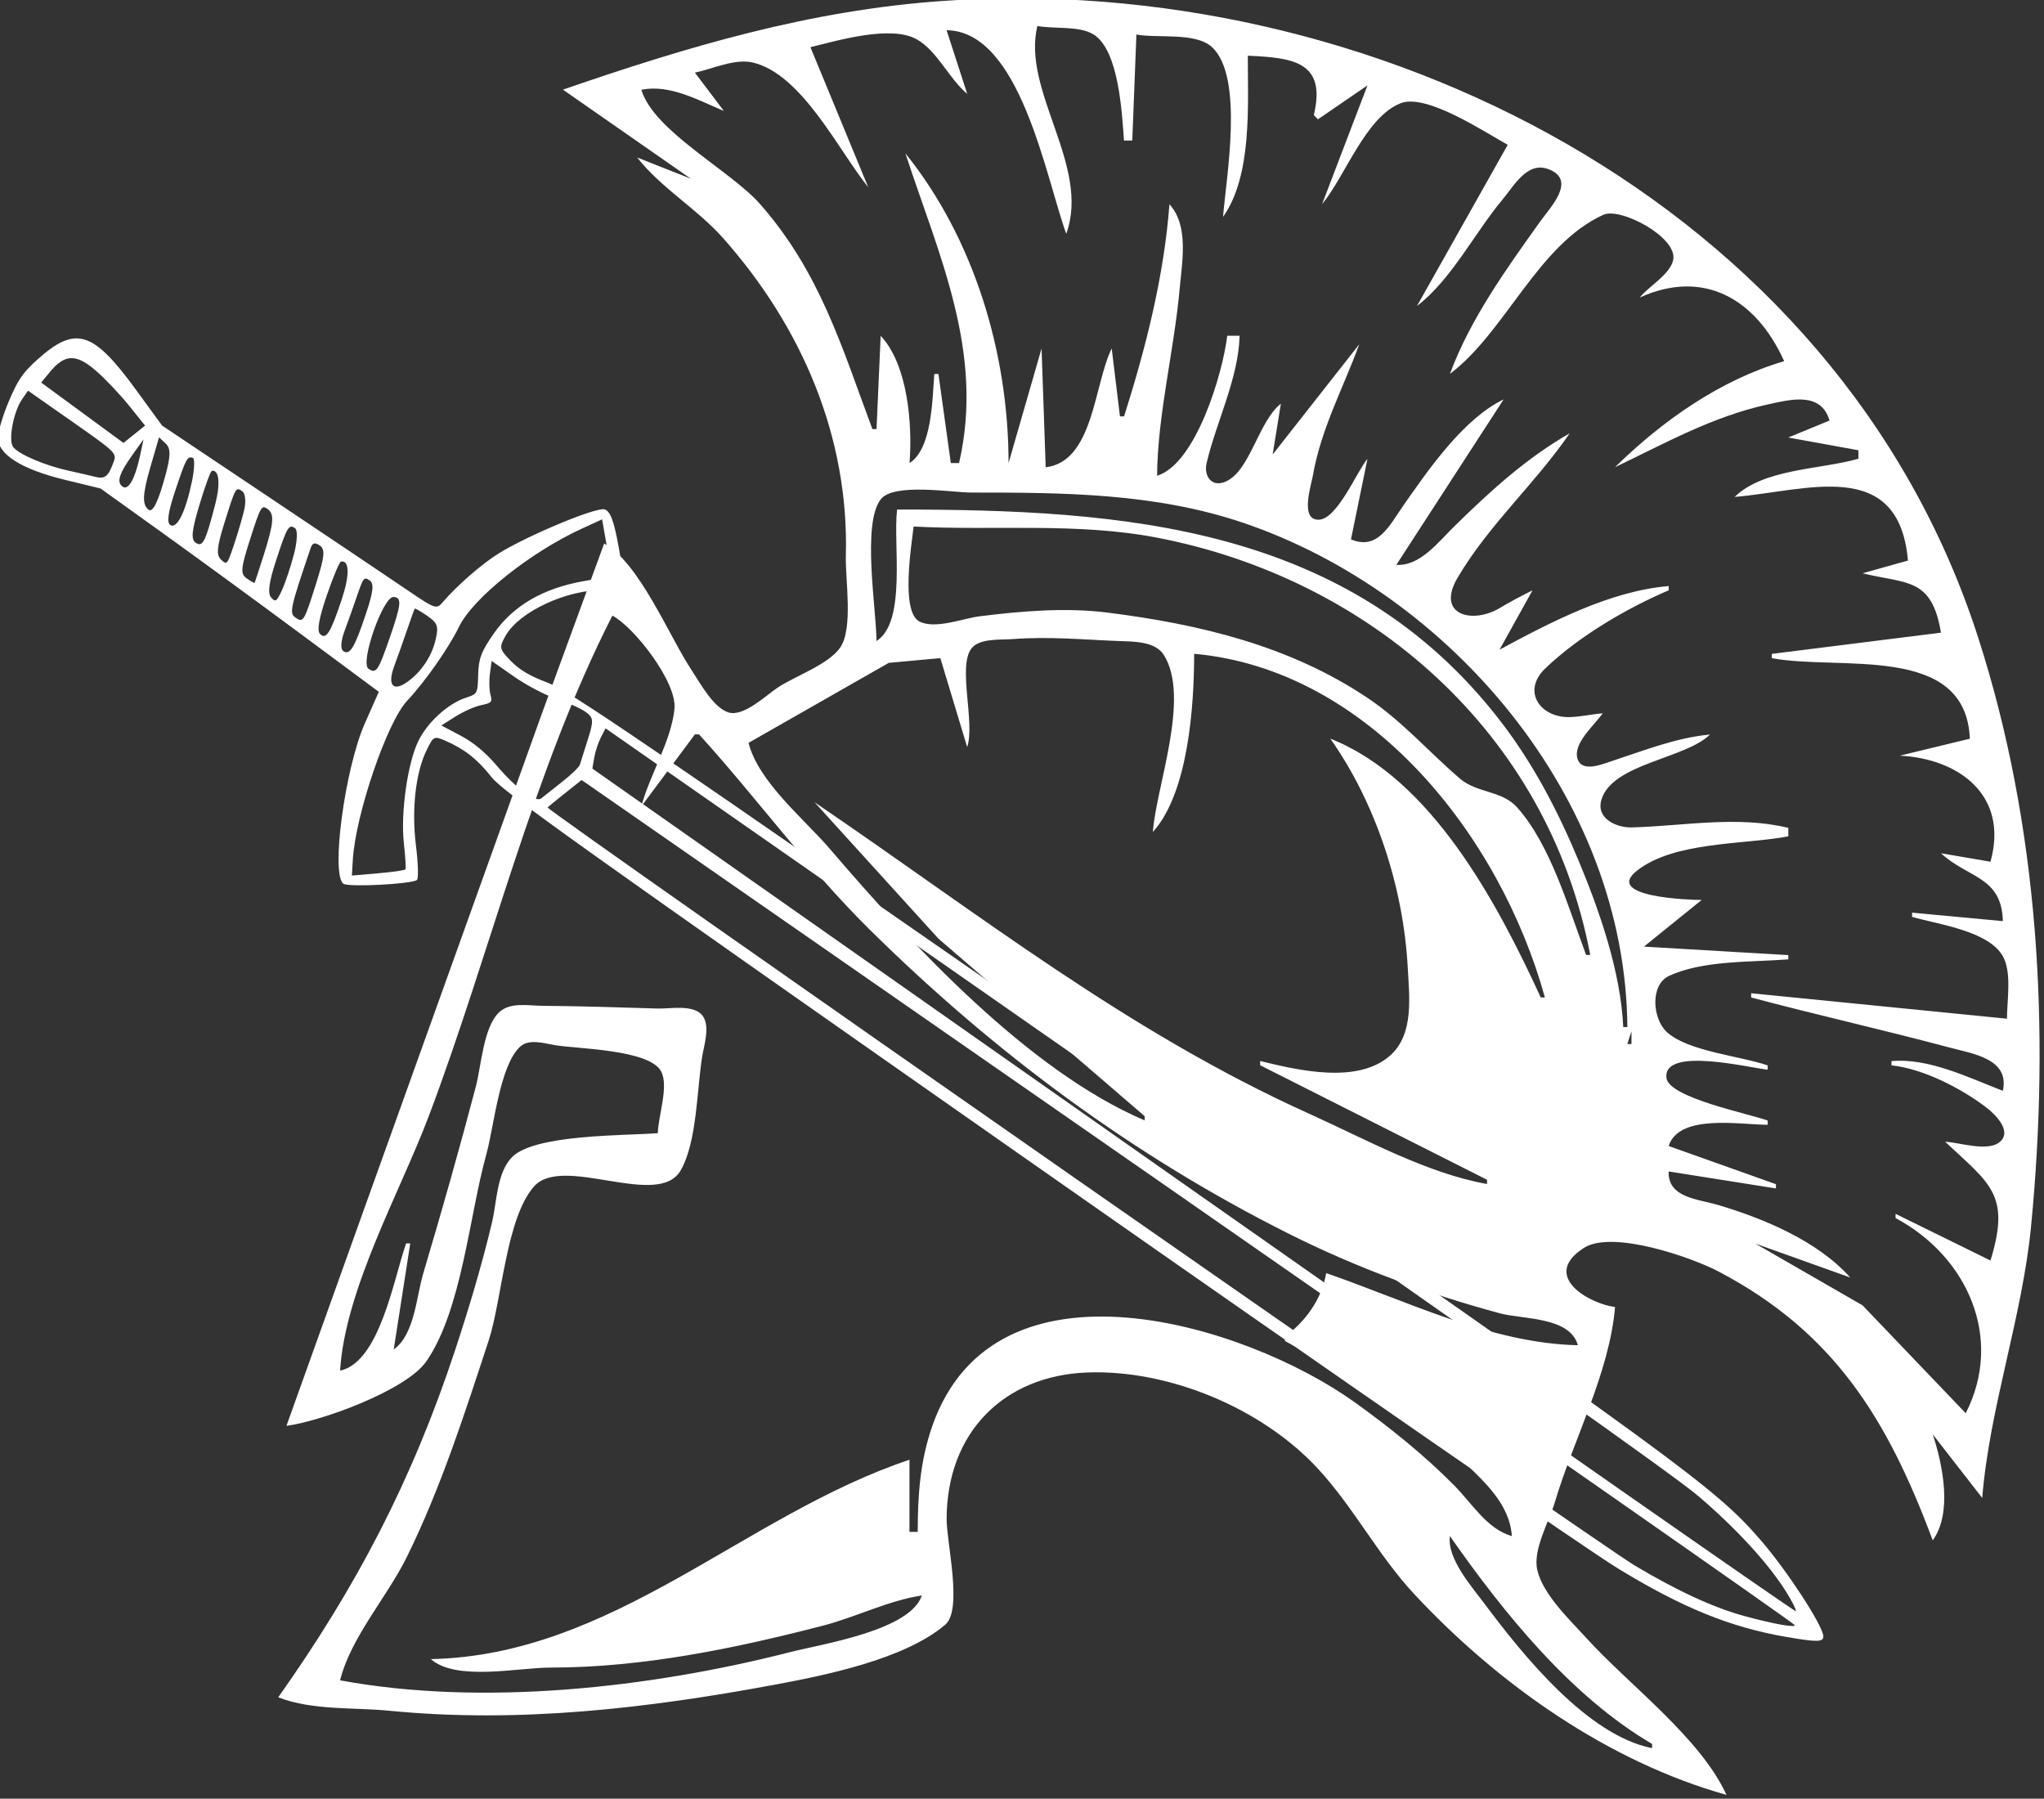
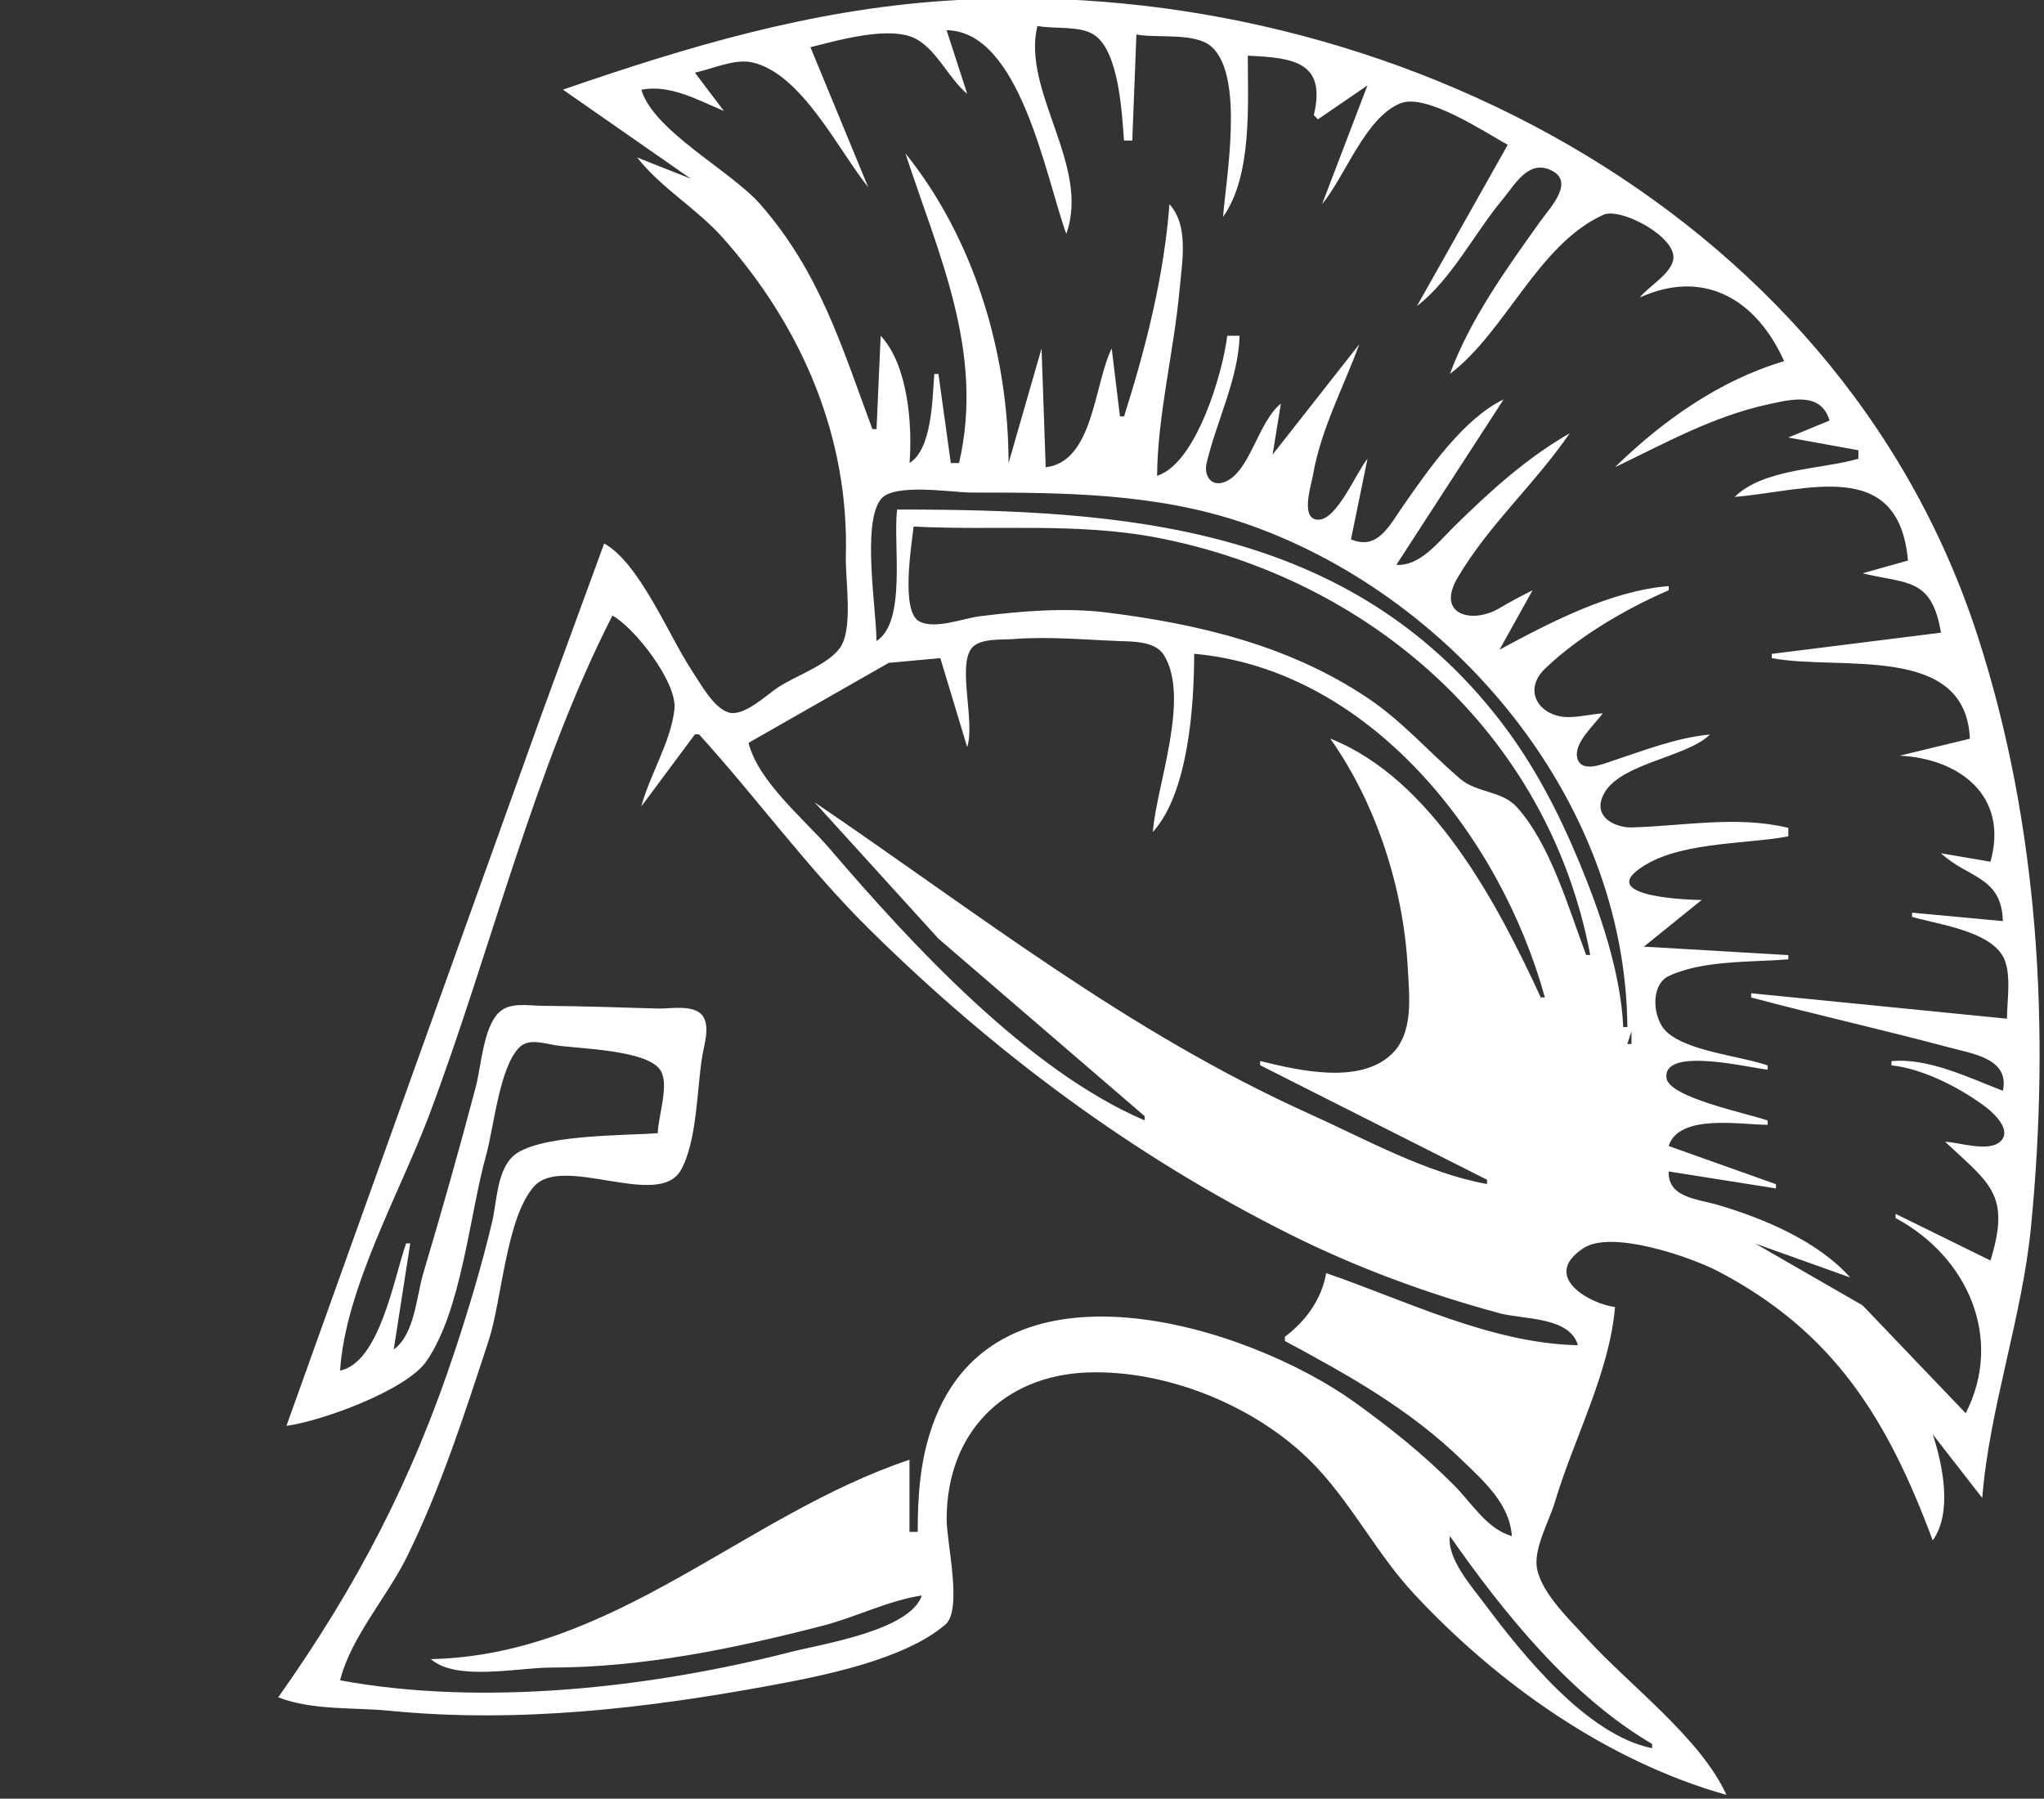
<svg xmlns="http://www.w3.org/2000/svg" version="1.1" id="svg2" width="32" height="28.155" viewBox="0 0 32 28.155" xml:space="preserve">
  <rect x="0" y="0" width="32" height="28.155" fill="#333333" stroke="none" />
  <defs id="defs6" />
  <g id="g8" transform="matrix(0.402,0,0,0.402,-26.389,-21.857)" style="stroke-width:2.485">
    <g id="g1352" style="fill:#ffffff;fill-opacity:1;stroke-width:2.485">
      <path style="fill:#ffffff;fill-opacity:1;stroke:none;stroke-width:2.485" d="m 87.566,57.86 4.981,3.469 -2.089,-0.826 c 0.945,1.201 2.33,1.992 3.347,3.139 3.055,3.448 4.909,7.719 4.78,12.387 -0.025,0.898 0.298,2.824 -0.226,3.565 -0.472,0.667 -1.759,1.101 -2.437,1.556 -0.458,0.307 -1.327,1.149 -1.914,0.959 -0.585,-0.189 -1.089,-1.129 -1.415,-1.62 -0.895,-1.348 -2.043,-4.201 -3.42,-4.955 l -2.42,6.607 -6.935,19.325 -3.018,8.424 c 1.322,-0.169 4.661,-1.371 5.451,-2.515 1.381,-1.997 1.675,-5.703 2.333,-8.056 0.293,-1.048 0.515,-3.447 1.311,-4.188 0.35,-0.326 0.94,-0.135 1.35,-0.065 0.873,0.148 3.686,0.164 4.146,1.022 0.308,0.575 -0.116,1.758 -0.129,2.406 -1.247,0.101 -4.771,0.034 -5.668,0.925 -0.604,0.6 -0.601,1.761 -0.787,2.543 -0.393,1.654 -0.897,3.339 -1.43,4.955 -1.681,5.097 -3.845,9.23 -6.897,13.544 1.351,0.52 2.915,0.384 4.338,0.524 5.012,0.492 10.013,-0.091 14.943,-1.005 1.99,-0.369 5.105,-0.991 6.697,-2.348 0.684,-0.583 0.05,-3.199 0.052,-4.107 0.005,-3.391 2.242,-5.587 5.463,-5.712 3.18,-0.123 6.803,1.381 8.984,3.732 1.399,1.508 2.355,3.383 3.75,4.882 3.272,3.517 7.556,6.536 12.172,7.833 -1.007,-2.219 -3.817,-4.3 -5.459,-6.111 -0.632,-0.698 -1.685,-1.685 -1.907,-2.643 -0.183,-0.791 0.46,-1.89 0.684,-2.643 0.728,-2.45 2.125,-5.033 2.344,-7.598 -1.009,-0.131 -2.912,-1.209 -1.216,-2.301 1.109,-0.714 4.195,0.366 5.233,0.91 4.514,2.368 6.592,5.749 8.355,10.476 0.776,-1.074 0.391,-2.943 0,-4.129 l 1.928,2.478 c 0.281,-3.508 1.556,-7.028 1.901,-10.571 0.747,-7.676 0.31,-15.597 -2.068,-22.959 -5.484,-16.98 -23.738,-25.929 -40.325,-24.761 -5.185,0.365 -9.898,1.769 -14.783,3.454 m 21.853,1.982 h 0.321 l 0.161,-4.129 c 0.814,0.155 2.294,-0.099 2.936,0.485 1.272,1.157 0.555,5.1 0.438,6.617 1.14,-1.61 0.964,-4.361 0.964,-6.277 1.775,0.078 3.068,0.237 2.571,2.312 l 0.161,0.165 1.928,-1.321 -1.767,4.625 c 0.902,-1.091 1.693,-3.39 3.055,-3.929 1.007,-0.398 3.282,1.127 4.175,1.617 l -3.535,6.277 c 1.338,-1.021 2.248,-2.852 3.341,-4.157 0.451,-0.539 0.957,-1.49 1.791,-1.167 1.097,0.424 0.063,1.479 -0.324,2.021 -1.299,1.818 -2.745,3.823 -3.523,5.946 2.175,-1.646 3.42,-5.032 5.972,-6.194 0.673,-0.306 2.894,0.876 2.723,1.75 -0.112,0.571 -0.956,1.031 -1.304,1.471 2.424,-1.103 4.496,-0.023 5.624,2.478 -2.486,0.731 -4.733,2.311 -6.588,4.129 1.958,-0.936 3.806,-1.975 5.945,-2.443 0.909,-0.199 2.076,-0.506 2.41,0.626 l -1.607,0.661 2.732,0.496 v 0.33 c -1.464,0.423 -3.684,0.378 -4.82,1.487 2.772,-0.225 6.393,-1.592 6.749,2.478 l -1.767,0.496 c 1.724,0.422 2.691,0.15 3.053,2.312 l -6.588,0.826 v 0.165 c 2.633,0.502 7.556,-0.6 7.713,3.138 l -2.732,0.661 c 2.289,0.108 4.26,1.537 3.535,4.129 l -1.928,-0.33 c 1.053,0.977 2.369,0.899 2.41,2.643 l -3.535,-0.33 v 0.165 c 0.99,0.287 2.962,0.536 3.53,1.522 0.364,0.632 0.165,1.732 0.165,2.442 l -9.962,-0.991 v 0.165 c 2.563,0.682 5.147,1.26 7.713,1.946 0.921,0.246 2.363,0.439 2.089,1.688 -1.325,-0.511 -2.9,-1.291 -4.338,-1.156 v 0.165 c 1.23,0.129 2.698,0.883 3.689,1.636 0.317,0.241 1.019,0.907 0.546,1.333 -0.466,0.42 -1.586,0.029 -2.146,0.005 1.752,1.643 2.559,2.052 1.767,4.625 l -3.696,-1.817 v 0.165 c 2.798,1.492 4.223,4.674 2.732,7.598 l -4.017,-4.2 -4.178,-2.406 3.696,1.321 c -1.262,-1.419 -3.371,-2.299 -5.142,-2.823 -0.788,-0.234 -1.967,-0.278 -1.928,-1.306 l 4.178,0.661 v -0.165 l -4.178,-1.487 c 0.409,-1.271 2.804,-0.826 3.856,-0.826 v -0.165 c -0.721,-0.267 -3.853,-0.888 -3.942,-1.66 -0.144,-1.246 3.307,-0.374 3.942,-0.322 v -0.165 c -1.062,-0.369 -3.1,-0.543 -3.926,-1.298 -0.561,-0.512 -0.665,-1.841 0.088,-2.189 1.336,-0.617 3.205,-0.526 4.642,-0.643 v -0.165 l -5.624,-0.33 2.25,-1.817 c -0.435,0 -3.839,-0.104 -2.519,-1.142 1.457,-1.146 4.168,-1.006 5.893,-1.335 v -0.33 c -1.992,-0.487 -4.098,-0.07 -6.106,-0.018 -0.565,0.015 -1.4,-0.335 -1.171,-1.084 0.429,-1.406 3.277,-1.59 4.224,-2.532 -1.312,0.118 -2.608,0.636 -3.856,1.045 -0.344,0.113 -1.137,0.446 -1.303,-0.108 -0.18,-0.602 0.681,-1.322 0.982,-1.764 -0.428,0.035 -0.857,0.136 -1.285,0.147 -1.138,0.03 -1.88,-1.003 -0.954,-1.891 1.309,-1.256 3.165,-2.341 4.81,-3.046 v -0.165 c -2.277,0.191 -4.595,1.404 -6.588,2.478 l 1.285,-2.312 c -0.437,0.219 -0.865,0.443 -1.285,0.694 -1.054,0.628 -2.494,0.272 -1.63,-1.19 1.23,-2.081 3.016,-3.651 4.361,-5.616 -1.687,0.962 -3.11,2.264 -4.499,3.628 -0.628,0.617 -1.333,1.551 -2.25,1.492 l 4.178,-6.442 c -1.558,0.749 -2.918,2.719 -3.903,4.129 -0.553,0.792 -0.999,1.758 -2.042,1.321 l 0.643,-3.138 c -0.435,0.526 -1.183,2.373 -1.912,2.373 -0.723,0 -0.283,-1.328 -0.216,-1.712 0.319,-1.835 1.181,-3.405 1.808,-5.12 l -3.374,4.294 0.321,-1.982 c -0.882,0.7 -1.191,2.616 -2.151,3.035 -0.549,0.24 -0.86,-0.218 -0.74,-0.726 0.382,-1.619 1.237,-3.279 1.284,-4.952 h -0.482 c -0.177,1.482 -1.226,4.992 -2.732,5.451 0.019,-2.372 0.663,-4.876 0.878,-7.268 0.095,-1.062 0.368,-2.466 -0.396,-3.303 -0.217,2.825 -0.918,5.575 -1.767,8.259 h -0.161 l -0.321,-2.643 c -0.696,1.405 -0.703,4.406 -2.571,4.625 l -0.161,-4.625 -1.285,4.46 c -0.003,-4.275 -1.342,-8.737 -4.017,-12.058 1.288,3.947 3.089,7.739 2.089,12.058 h -0.321 l -0.482,-3.469 h -0.161 c -0.077,0.994 -0.089,2.918 -0.964,3.469 0.116,-1.501 -0.065,-3.829 -1.125,-4.955 l -0.161,3.634 h -0.161 c -1.202,-3.227 -2.039,-6.097 -4.366,-8.754 -1.147,-1.31 -4.148,-2.842 -4.632,-4.46 1.114,-0.22 2.199,0.4 3.214,0.826 L 92.707,57.2 c 0.682,-0.145 1.554,-0.558 2.25,-0.396 1.917,0.447 3.343,3.425 4.499,4.855 l -2.25,-5.451 c 1.06,-0.26 3.148,-0.877 4.15,-0.301 0.803,0.462 1.239,1.521 1.956,2.118 l -0.803,-2.478 c 2.868,0.035 3.854,5.706 4.66,7.928 0.957,-2.645 -1.741,-5.558 -1.125,-8.093 0.642,0.123 1.643,-0.017 2.195,0.335 0.983,0.626 1.097,3.053 1.179,4.125 m 19.603,34.521 h -0.161 c -0.095,-2.127 -0.912,-4.496 -1.722,-6.442 -0.809,-1.942 -1.765,-3.788 -3.044,-5.451 -5.908,-7.682 -14.752,-8.259 -23.513,-8.259 -0.164,1.332 0.381,4.374 -0.803,5.12 0,-1.219 -0.575,-4.556 0.165,-5.516 0.504,-0.654 2.78,-0.265 3.53,-0.265 3.585,0 7.159,0.014 10.605,1.184 7.957,2.701 14.871,10.628 14.943,19.628 M 127.575,91.555 h -0.161 c -0.684,-1.822 -1.381,-4.283 -2.684,-5.743 -0.598,-0.671 -1.559,-0.548 -2.229,-1.123 -1.224,-1.05 -2.249,-2.24 -3.603,-3.146 -3.051,-2.042 -6.558,-2.869 -10.123,-3.319 -1.629,-0.206 -3.361,-0.058 -4.981,0.144 -0.647,0.081 -1.723,0.516 -2.34,0.204 -0.744,-0.376 -0.31,-2.974 -0.23,-3.699 3.146,0.167 6.361,-0.167 9.48,0.433 8.223,1.581 15.225,7.553 16.871,16.25 M 90.618,85.774 92.707,82.966 h 0.161 c 2.258,2.488 4.235,5.22 6.63,7.586 4.876,4.816 10.266,8.815 16.348,11.864 2.612,1.309 5.389,2.331 8.195,3.089 0.915,0.247 2.736,0.126 3.053,1.246 -3.368,-0.071 -6.667,-1.727 -9.802,-2.808 -0.182,1.032 -0.795,1.863 -1.607,2.478 v 0.165 c 2.501,1.347 4.836,2.642 6.913,4.655 0.847,0.821 1.843,1.693 1.924,2.943 -0.978,-0.285 -1.545,-1.27 -2.25,-1.98 -1.183,-1.192 -2.501,-2.248 -3.856,-3.222 -4.238,-3.046 -14.012,-6.074 -16.462,0.907 -0.477,1.358 -0.57,2.703 -0.57,4.129 h -0.321 v -2.808 c -6.442,2.158 -11.525,7.612 -18.639,7.763 0.988,0.871 3.396,0.33 4.66,0.33 3.575,-1.6e-4 7.15,-0.738 10.605,-1.631 1.295,-0.335 2.537,-0.977 3.856,-1.177 -0.456,1.368 -3.883,1.887 -5.142,2.209 -5.428,1.388 -11.968,2.121 -17.514,1.095 0.421,-1.683 1.823,-3.232 2.593,-4.79 1.327,-2.689 2.252,-5.576 3.188,-8.424 0.526,-1.6 0.676,-4.765 1.767,-6.012 1.119,-1.277 4.843,0.899 5.719,-0.635 0.636,-1.114 0.627,-3.148 0.833,-4.42 0.073,-0.449 0.312,-1.161 0.033,-1.574 -0.328,-0.485 -1.271,-0.288 -1.761,-0.303 -1.501,-0.046 -2.996,-0.095 -4.499,-0.106 -0.535,-0.004 -1.255,-0.157 -1.685,0.257 -0.609,0.586 -0.69,2.08 -0.9,2.882 -0.638,2.428 -1.329,4.862 -2.046,7.268 -0.276,0.927 -0.336,2.388 -1.153,2.973 l 0.643,-4.129 H 81.46 c -0.485,1.383 -1.028,4.627 -2.571,4.955 0.197,-3.174 2.334,-6.946 3.454,-9.91 2.398,-6.352 4.072,-13.461 7.151,-19.49 0.85,0.452 2.524,2.593 2.417,3.634 -0.13,1.266 -0.964,2.563 -1.292,3.799 m 19.924,0.991 c 1.385,-1.529 1.606,-4.935 1.607,-6.937 6.815,0.612 11.919,7.08 13.658,13.379 h -0.161 c -1.692,-3.675 -4.246,-8.514 -8.195,-10.076 1.784,2.525 2.849,5.808 3.016,8.919 0.059,1.11 0.244,2.55 -0.642,3.381 -1.258,1.18 -3.629,0.615 -5.106,0.253 v 0.165 l 8.837,4.46 v 0.165 c -2.34,-0.414 -4.744,-1.752 -6.909,-2.728 -7.105,-3.203 -12.882,-7.791 -19.282,-12.138 l 4.827,5.314 8.028,6.909 v 0.165 c -4.542,-1.938 -9.069,-6.848 -12.258,-10.571 -1.001,-1.168 -2.778,-2.601 -3.168,-4.129 l 5.463,-3.115 2.007,-0.184 1.046,3.464 c 0.315,-0.976 -0.378,-3.133 0.166,-3.842 0.312,-0.406 1.152,-0.328 1.601,-0.363 1.42,-0.11 2.766,0.024 4.178,0.077 0.547,0.02 1.383,0.009 1.716,0.546 1.036,1.666 -0.292,5.073 -0.431,6.885 m 18.639,7.763 v 0.496 h -0.161 l 0.161,-0.496 m 8.677,9.58 0.161,0.165 -0.161,-0.165 m -15.747,10.076 c 2.093,2.993 4.716,6.244 7.873,8.093 v 0.165 c -2.527,-0.503 -5.031,-3.626 -6.519,-5.616 -0.498,-0.666 -1.477,-1.771 -1.354,-2.643 z" id="path1092" />
-       <path style="fill:#ffffff;fill-opacity:1;stroke-width:2.485" d="m 135.188,118.106 c -2.172,-0.379 -4.022,-1.131 -6.517,-2.652 -1.254,-0.764 -10.478,-7.144 -22.744,-15.733 C 88.021,87.185 85.226,85.19 84.792,84.637 84.247,83.943 83.747,83.546 83.01,83.223 82.548,83.02 82.526,83.031 82.256,83.586 c -0.428,0.881 -0.588,2.315 -0.413,3.708 0.087,0.695 0.104,1.3 0.037,1.344 -0.24,0.161 -2.662,0.283 -2.86,0.145 -0.5,-0.35 0.054,-4.491 0.837,-6.256 L 80.397,81.309 77.352,79.052 c -1.675,-1.241 -4.113,-3.023 -5.418,-3.958 L 69.561,73.392 68.191,73.059 c -1.727,-0.42 -2.645,-1.003 -2.625,-1.666 0.008,-0.245 0.203,-0.888 0.435,-1.429 0.352,-0.821 0.534,-1.084 1.1,-1.593 1.48,-1.329 2.158,-1.124 3.822,1.154 l 1.035,1.418 4.163,2.786 c 2.289,1.532 4.691,3.146 5.337,3.585 1.153,0.784 1.18,0.793 1.434,0.498 0.565,-0.656 1.538,-1.501 2.189,-1.901 1.161,-0.713 3.792,-1.805 4.109,-1.706 0.224,0.07 0.365,0.449 0.553,1.49 0.139,0.768 0.21,1.455 0.159,1.528 -0.052,0.073 -0.398,0.128 -0.769,0.124 -1.408,-0.018 -3.248,0.834 -3.783,1.753 -0.277,0.476 -0.267,0.535 0.179,0.998 0.337,0.35 0.749,0.596 1.428,0.849 0.853,0.319 3.193,1.912 22.017,14.993 22.227,15.446 23.47,16.352 25.259,18.425 1.011,1.171 2.383,3.273 2.418,3.707 0.02,0.243 -0.227,0.249 -1.465,0.033 z m -23.279,-16.961 -23.614,-16.402 -0.647,0.514 c -0.356,0.283 -0.66,0.532 -0.676,0.555 -0.072,0.103 40.831,28.62 42.339,29.519 1.689,1.006 3.09,1.649 4.312,1.978 1.117,0.301 1.936,0.446 1.917,0.341 -0.01,-0.056 -10.644,-7.483 -23.632,-16.504 z m 23.306,15.225 c -0.68,-1.097 -1.956,-2.489 -3.432,-3.745 -0.949,-0.807 -7.904,-5.726 -21.973,-15.538 L 89.227,82.731 89.044,83.085 c -0.101,0.195 -0.216,0.547 -0.257,0.783 l -0.074,0.43 23.41,16.44 c 12.875,9.042 23.432,16.409 23.459,16.371 0.027,-0.038 -0.138,-0.371 -0.366,-0.738 z M 88.537,83.163 c 0.236,-0.736 0.225,-0.854 -0.094,-1.077 -0.197,-0.138 -0.704,-0.364 -1.128,-0.503 -0.423,-0.139 -1.164,-0.527 -1.647,-0.864 l -0.877,-0.612 -0.067,0.497 c -0.037,0.273 -0.028,0.64 0.02,0.814 0.079,0.288 0.046,0.325 -0.361,0.41 -0.246,0.051 -0.696,0.25 -0.999,0.442 l -0.551,0.349 0.748,0.395 c 0.504,0.267 0.959,0.643 1.396,1.155 0.78,0.915 1.529,1.467 1.746,1.288 0.087,-0.072 0.45,-0.359 0.807,-0.639 0.357,-0.28 0.671,-0.581 0.696,-0.669 0.026,-0.088 0.166,-0.532 0.311,-0.986 z m -7.164,4.042 c -0.132,-1.188 0.147,-3.145 0.571,-3.996 0.364,-0.731 1.155,-1.446 1.847,-1.671 0.448,-0.145 0.457,-0.162 0.476,-0.904 0.016,-0.624 0.123,-0.903 0.615,-1.605 0.755,-1.078 1.913,-1.751 3.491,-2.03 l 1.109,-0.196 -0.195,-1.105 -0.195,-1.105 -0.782,0.359 c -2.016,0.924 -4.254,2.712 -4.792,3.828 -0.392,0.812 -1.327,2.146 -2.019,2.879 -0.78,0.826 -2.007,4.419 -2.114,6.19 l -0.037,0.614 1.02,-0.088 c 0.561,-0.048 1.04,-0.117 1.065,-0.153 0.025,-0.036 -0.002,-0.493 -0.06,-1.015 z m 1.243,-7.953 c 0.111,-0.507 0.069,-0.62 -0.333,-0.901 -0.253,-0.177 -0.472,-0.303 -0.488,-0.28 -0.016,0.023 -0.147,0.386 -0.291,0.808 -0.144,0.422 -0.37,1.059 -0.503,1.417 -0.277,0.747 -0.062,1.023 0.494,0.635 0.554,-0.387 0.976,-1.019 1.12,-1.679 z m -1.798,-0.035 c 0.459,-1.329 0.483,-1.582 0.153,-1.601 -0.409,-0.023 -1.313,2.557 -0.978,2.792 0.3,0.21 0.381,0.093 0.824,-1.191 z M 79.896,78.268 c 0.288,-0.862 0.323,-1.171 0.146,-1.295 -0.216,-0.152 -0.25,-0.111 -0.485,0.576 -0.139,0.406 -0.361,1.031 -0.494,1.389 -0.145,0.391 -0.166,0.703 -0.052,0.782 0.257,0.18 0.44,-0.121 0.885,-1.452 z m -0.944,-0.554 c 0.316,-0.95 0.305,-1.536 -0.029,-1.477 -0.059,0.01 -0.308,0.605 -0.554,1.322 -0.298,0.869 -0.387,1.366 -0.267,1.491 0.239,0.25 0.412,-0.023 0.85,-1.336 z m -0.99,-0.646 c 0.327,-1.039 0.352,-1.305 0.138,-1.455 -0.188,-0.132 -0.288,-0.107 -0.354,0.089 -0.796,2.34 -0.841,2.542 -0.602,2.71 0.314,0.22 0.339,0.178 0.818,-1.344 z m -0.866,-1.131 c 0.127,-0.493 0.145,-0.926 0.04,-0.999 -0.245,-0.172 -0.315,-0.052 -0.756,1.306 -0.262,0.805 -0.317,1.226 -0.181,1.386 0.172,0.203 0.223,0.168 0.433,-0.296 0.131,-0.29 0.34,-0.918 0.463,-1.397 z M 75.897,76.04 c 0.416,-1.31 0.445,-1.657 0.159,-1.857 -0.224,-0.157 -0.265,-0.085 -0.667,1.168 -0.37,1.155 -0.389,1.363 -0.138,1.541 0.159,0.113 0.299,0.191 0.31,0.172 0.011,-0.018 0.162,-0.479 0.335,-1.024 z m -0.734,-1.856 c 0.066,-0.298 0.03,-0.605 -0.08,-0.683 -0.256,-0.179 -0.263,-0.168 -0.703,1.242 -0.288,0.923 -0.318,1.236 -0.132,1.413 0.235,0.224 0.243,0.214 0.517,-0.601 0.153,-0.456 0.333,-1.073 0.399,-1.371 z m -1.134,-0.189 c 0.205,-0.794 0.149,-1.341 -0.133,-1.291 -0.051,0.009 -0.269,0.604 -0.484,1.322 -0.303,1.011 -0.337,1.344 -0.151,1.474 0.276,0.194 0.384,-0.018 0.768,-1.506 z m -0.908,-0.885 c 0.099,-0.478 0.113,-0.889 0.031,-0.914 -0.217,-0.064 -0.263,0.023 -0.692,1.308 -0.267,0.799 -0.326,1.209 -0.189,1.305 0.261,0.182 0.6,-0.496 0.849,-1.699 z m -1.027,-0.255 c 0.199,-0.746 0.2,-1.031 0.002,-1.215 l -0.258,-0.241 -0.338,1.162 c -0.309,1.062 -0.325,1.471 -0.064,1.661 0.161,0.118 0.385,-0.348 0.657,-1.368 z M 71.114,72.043 71.233,71.48 70.82,72.058 c -0.541,0.756 -0.646,1.089 -0.4,1.262 0.231,0.161 0.494,-0.322 0.694,-1.276 z m -1.722,-3.226 c -0.772,-0.676 -1.218,-0.669 -1.796,0.028 l -0.349,0.421 1.603,1.176 1.603,1.176 0.42,-0.338 L 71.294,70.944 70.672,70.168 C 70.33,69.741 69.754,69.133 69.393,68.817 Z m 0.679,3.535 c 0.122,-0.336 0.081,-0.377 -1.605,-1.557 l -1.73,-1.212 -0.224,0.321 c -0.344,0.491 -0.555,1.611 -0.354,1.874 0.217,0.283 1.24,0.72 2.156,0.92 0.367,0.08 0.833,0.187 1.036,0.239 0.384,0.097 0.511,-0.006 0.721,-0.585 z" id="sword" />
    </g>
  </g>
</svg>